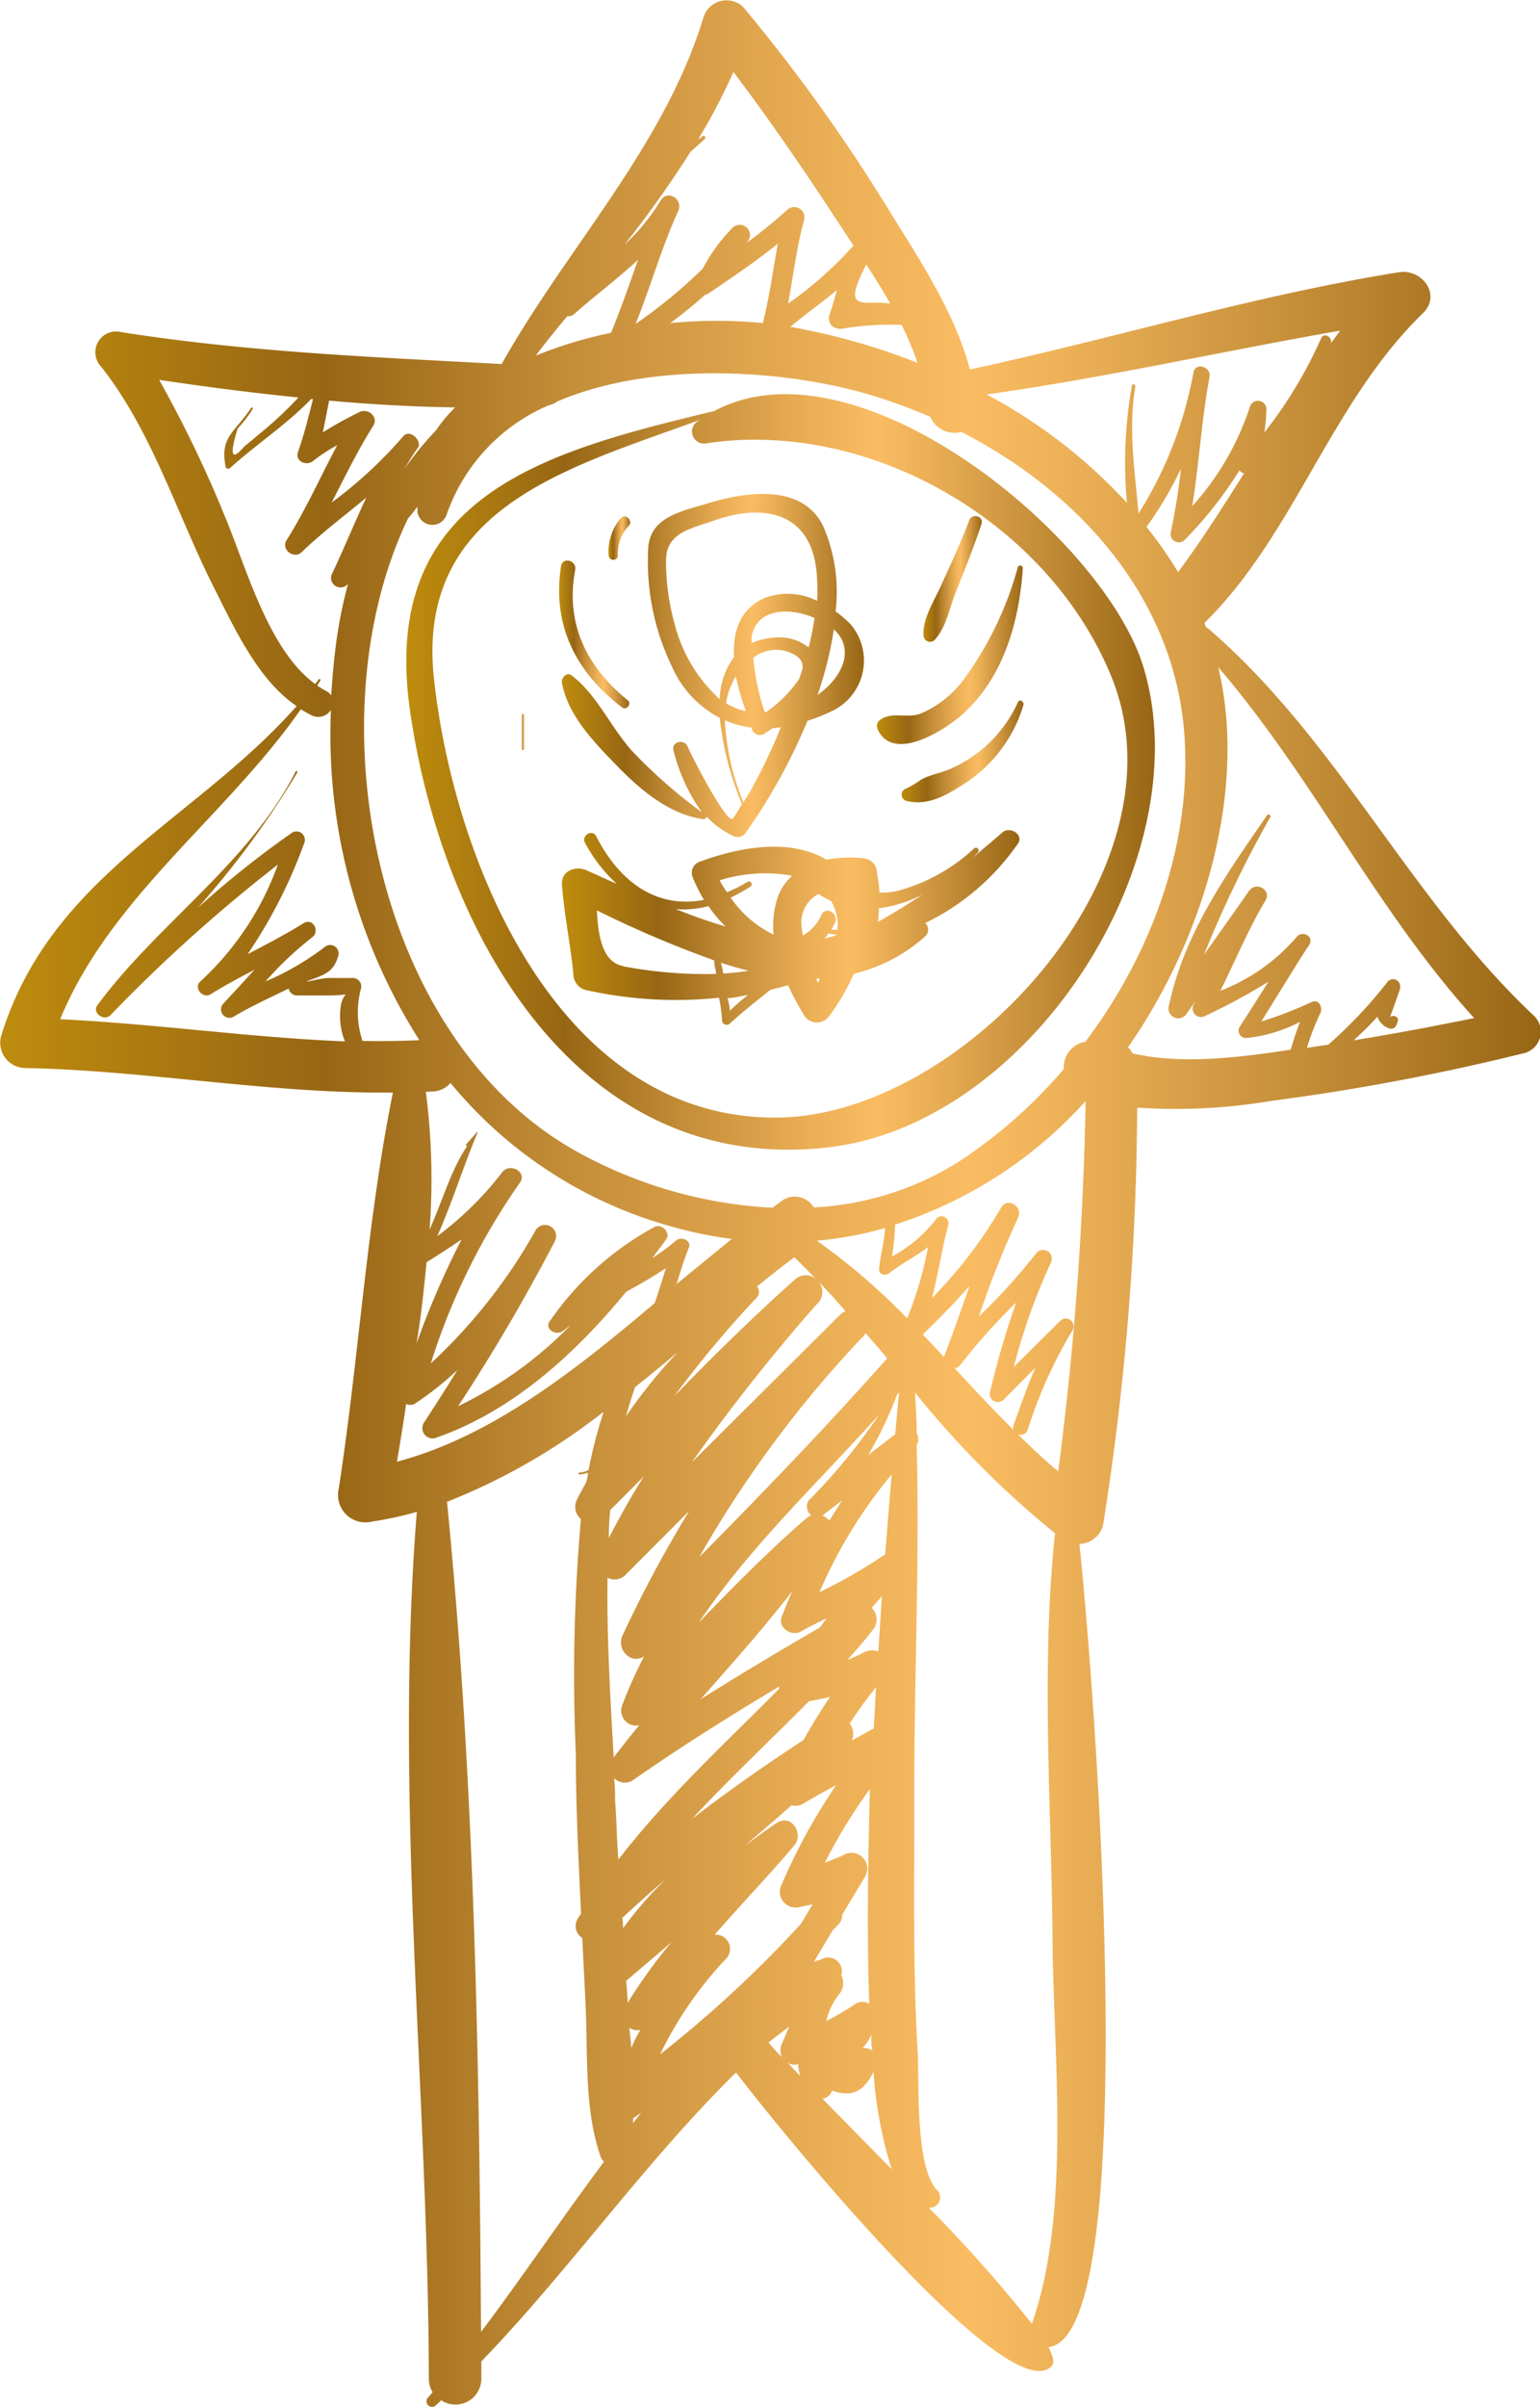
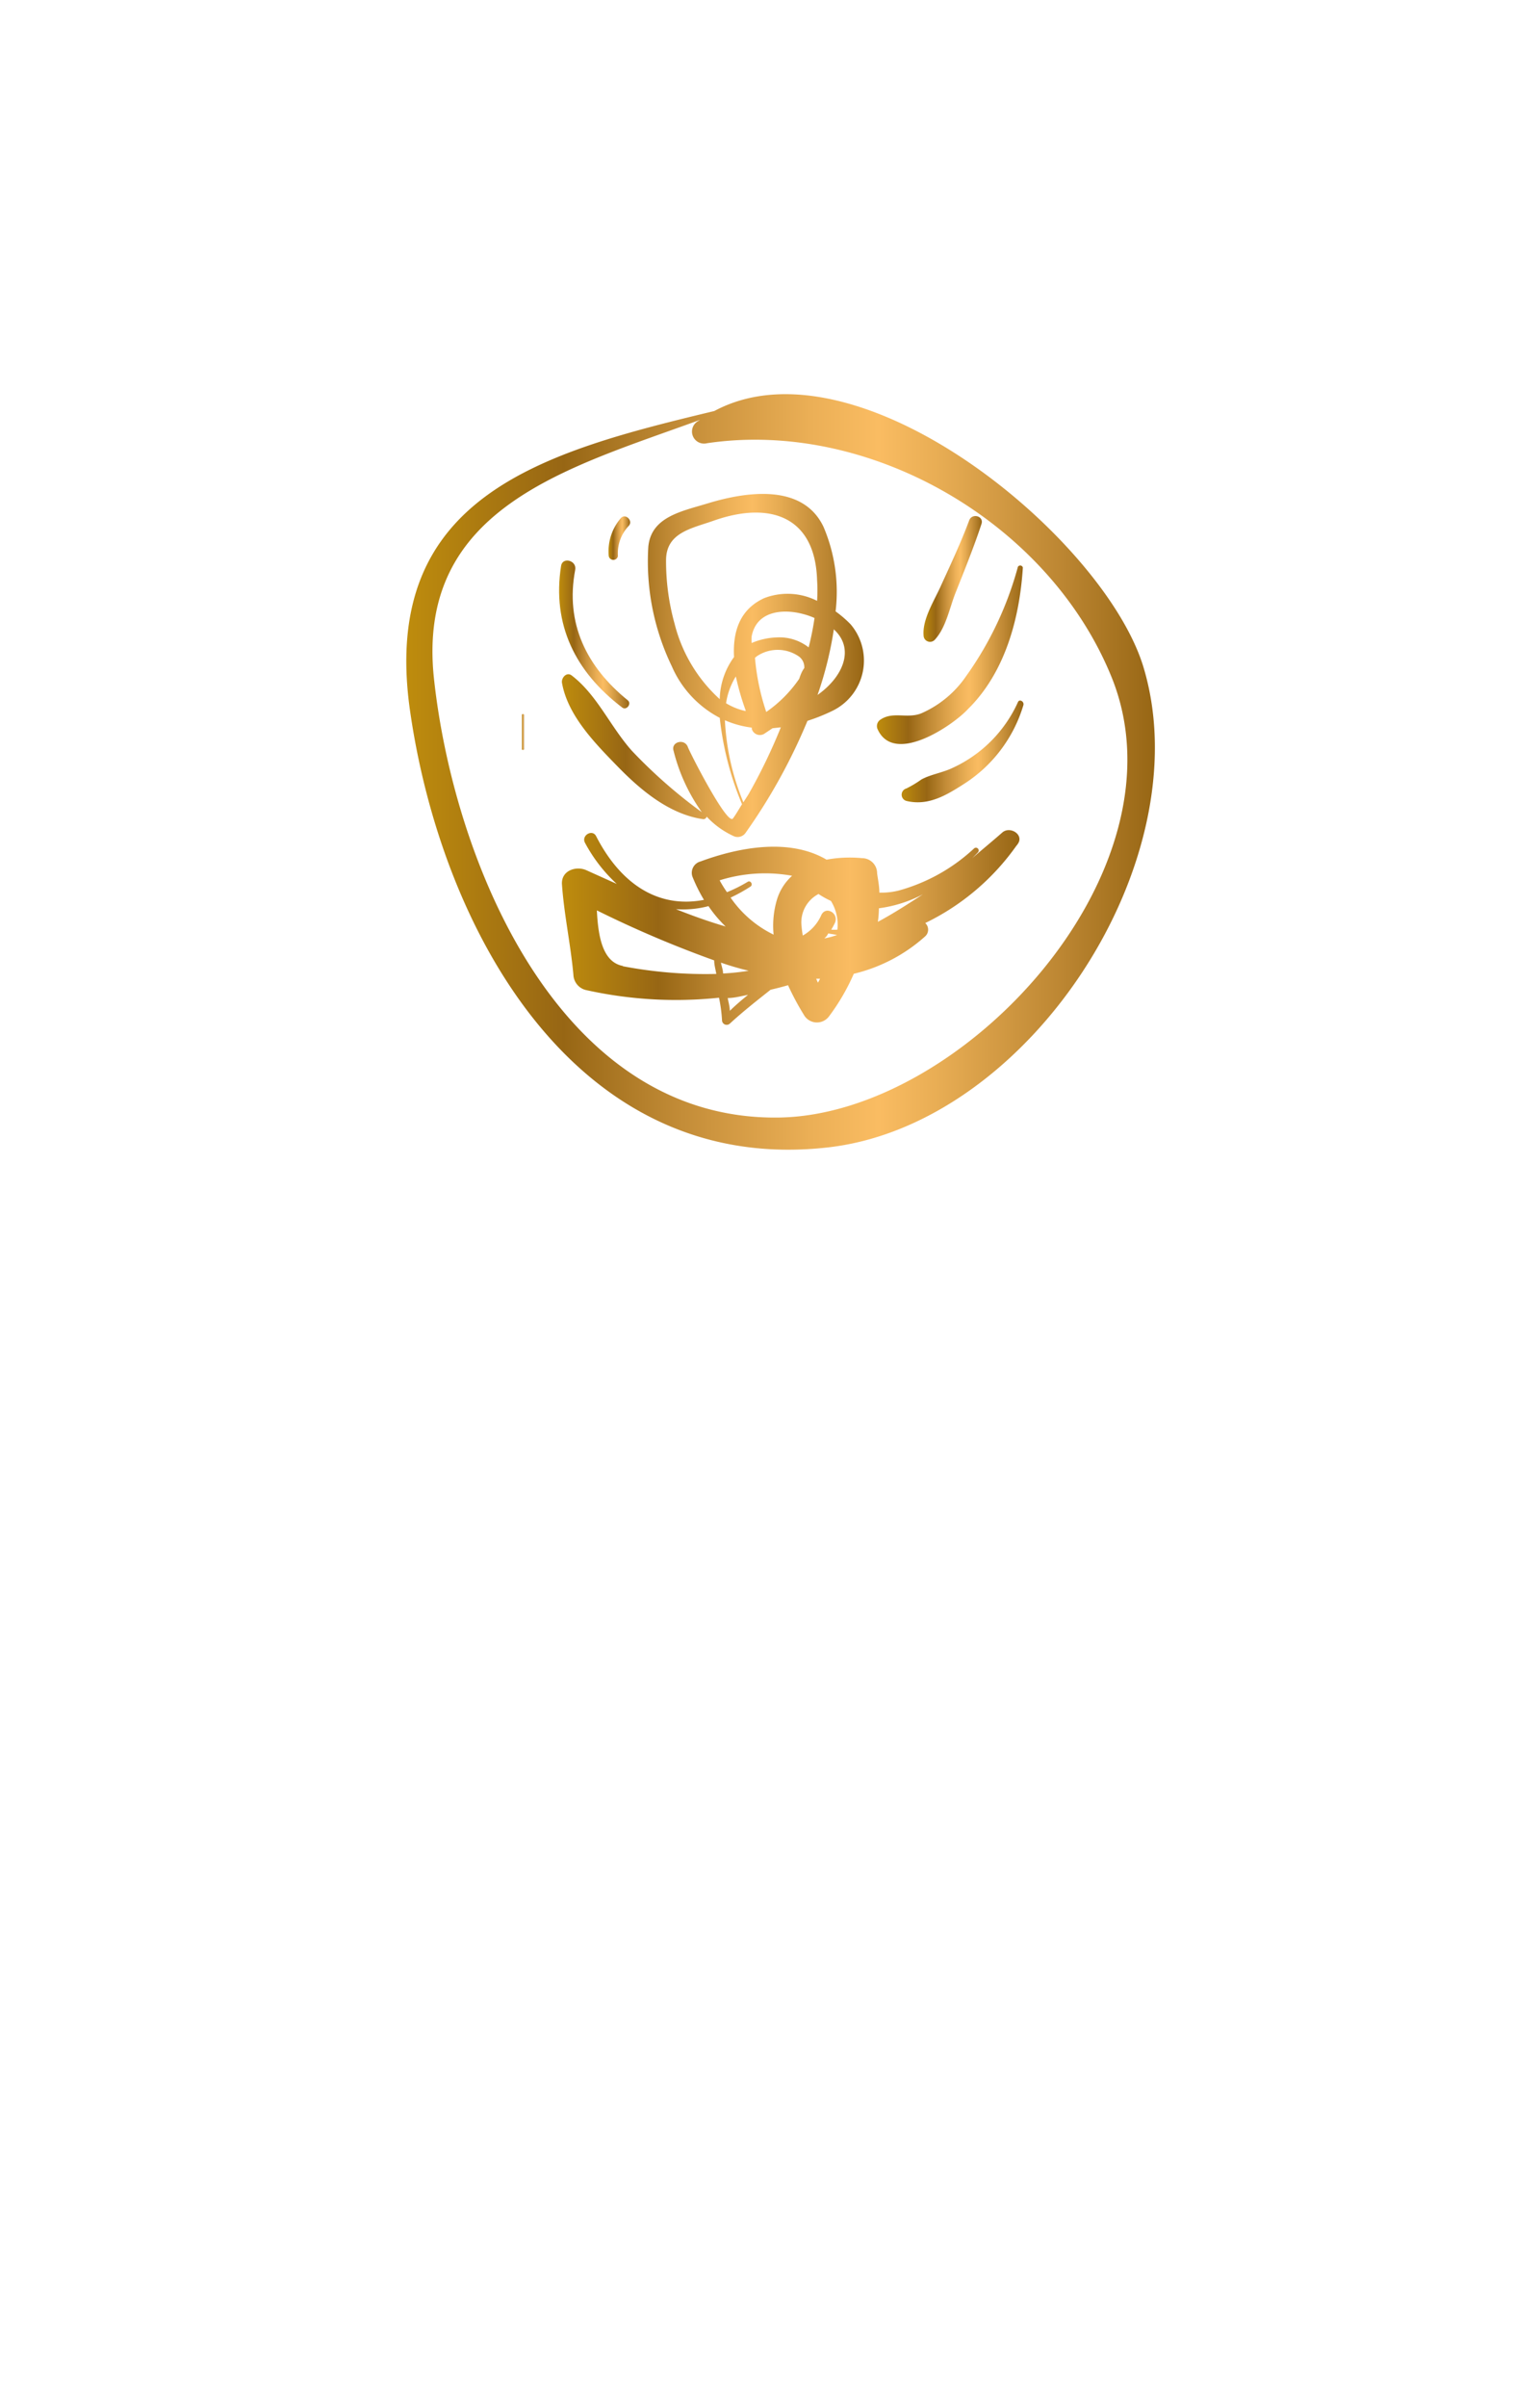
<svg xmlns="http://www.w3.org/2000/svg" xmlns:xlink="http://www.w3.org/1999/xlink" viewBox="0 0 102.38 159.87">
  <defs>
    <style>.cls-1{fill:url(#linear-gradient);}.cls-2{fill:url(#linear-gradient-2);}.cls-3{fill:url(#linear-gradient-3);}.cls-4{fill:url(#linear-gradient-4);}.cls-5{fill:url(#linear-gradient-5);}.cls-6{fill:url(#linear-gradient-6);}.cls-7{fill:url(#linear-gradient-7);}.cls-8{fill:url(#linear-gradient-8);}.cls-9{fill:url(#linear-gradient-9);}.cls-10{fill:url(#linear-gradient-10);}</style>
    <linearGradient id="linear-gradient" y1="79.93" x2="102.38" y2="79.93" gradientUnits="userSpaceOnUse">
      <stop offset="0" stop-color="#be8c0d" />
      <stop offset="0.21" stop-color="#976614" />
      <stop offset="0.37" stop-color="#c48d38" />
      <stop offset="0.54" stop-color="#ebaf56" />
      <stop offset="0.63" stop-color="#fabc62" />
      <stop offset="0.71" stop-color="#e8ad54" />
      <stop offset="0.88" stop-color="#bb8531" />
      <stop offset="1" stop-color="#976614" />
    </linearGradient>
    <linearGradient id="linear-gradient-2" x1="27.01" y1="51.27" x2="76.8" y2="51.27" xlink:href="#linear-gradient" />
    <linearGradient id="linear-gradient-3" x1="34.7" y1="48.6" x2="34.83" y2="48.6" xlink:href="#linear-gradient" />
    <linearGradient id="linear-gradient-4" x1="37.35" y1="44.19" x2="57.44" y2="44.19" xlink:href="#linear-gradient" />
    <linearGradient id="linear-gradient-5" x1="37.17" y1="42.12" x2="41.84" y2="42.12" xlink:href="#linear-gradient" />
    <linearGradient id="linear-gradient-6" x1="40.47" y1="35.77" x2="41.89" y2="35.77" xlink:href="#linear-gradient" />
    <linearGradient id="linear-gradient-7" x1="61.39" y1="38.46" x2="65.27" y2="38.46" xlink:href="#linear-gradient" />
    <linearGradient id="linear-gradient-8" x1="58.34" y1="43.47" x2="68.03" y2="43.47" xlink:href="#linear-gradient" />
    <linearGradient id="linear-gradient-9" x1="59.9" y1="49.88" x2="68.03" y2="49.88" xlink:href="#linear-gradient" />
    <linearGradient id="linear-gradient-10" x1="37.42" y1="61.6" x2="67.76" y2="61.6" xlink:href="#linear-gradient" />
  </defs>
  <g id="Capa_2" data-name="Capa 2">
    <g id="Capa_1-2" data-name="Capa 1">
-       <path class="cls-1" d="M102,67.49c-8.25-7.74-13-18.26-21.65-25.72a.65.65,0,0,0-.16-.09l-.12-.3c6-5.9,8.4-14.64,14.53-20.58,1.26-1.23-.08-2.95-1.58-2.72-9.68,1.55-19,4.41-28.54,6.46-1-3.8-3.43-7.42-5.42-10.64A114.12,114.12,0,0,0,49.42.48a1.6,1.6,0,0,0-2.66.7c-2.61,8.55-9.08,15.29-13.41,23-8.48-.46-16.85-.79-25.29-2.12a1.38,1.38,0,0,0-1.34,2.29c3.4,4.3,5.05,9.83,7.5,14.67,1.31,2.59,2.91,6.14,5.5,7.88C13,54.5,3.35,58.16.07,68.83a1.68,1.68,0,0,0,1.61,2.11c8.18.17,16.26,1.71,24.44,1.63-1.74,8.58-2.26,17.65-3.6,26.31a1.82,1.82,0,0,0,2.19,2.19,23.5,23.5,0,0,0,3-.65c-1.52,19,.75,38.5.8,57.58a1.66,1.66,0,0,0,.25.89c-.1.12-.19.24-.3.35a.37.37,0,0,0,.53.52l.34-.33A1.72,1.72,0,0,0,32,158c0-.38,0-.76,0-1.15,5.93-6.15,10.84-13.2,16.93-19.19,4.34,5.63,18.33,22.42,21,19.48.19-.21.08-.64-.23-1.24,6.06-.66,3.39-40.51,2.06-53.35a1.67,1.67,0,0,0,1.57-1.24,180.31,180.31,0,0,0,2.27-27.74,37.79,37.79,0,0,0,8.86-.44,150.6,150.6,0,0,0,16.95-3.2A1.47,1.47,0,0,0,102,67.49ZM70.35,97.73c-.93-.78-1.81-1.6-2.67-2.45a.5.5,0,0,0,.64-.31,30.94,30.94,0,0,1,3-6.64.52.52,0,0,0-.81-.62l-3.11,3.08a40.7,40.7,0,0,1,2.47-6.94.58.58,0,0,0-1-.58,41.56,41.56,0,0,1-3.79,4.17,62.84,62.84,0,0,1,2.6-6.55c.36-.76-.72-1.41-1.13-.67a30.73,30.73,0,0,1-4.59,6c.42-1.59.64-3.22,1.08-4.84a.46.46,0,0,0-.84-.36,9.27,9.27,0,0,1-2.9,2.44,17.29,17.29,0,0,0,.21-2.12,29,29,0,0,0,12.66-8.2A218.91,218.91,0,0,1,70.35,97.73Zm-25.3-7.91-.52.56a34.44,34.44,0,0,0-2.91,3.69c.18-.66.38-1.3.6-1.93C43.17,91.38,44.12,90.6,45.05,89.82Zm13.79-8.25c-.05.92-.33,1.89-.4,2.74,0,.37.42.45.65.27.88-.67,1.79-1.13,2.61-1.75a24.83,24.83,0,0,1-1.39,4.74,43,43,0,0,0-6-5.16A24.94,24.94,0,0,0,58.84,81.57Zm.67,13.7-1.8,1.38a25,25,0,0,0,1.92-4l.14-.16C59.7,93.25,59.61,94.19,59.51,95.27Zm-6.27,13.1c.57-.32,1.15-.61,1.73-.89-.16.2-.31.41-.47.62-2.66,1.55-5.31,3.12-7.91,4.76,2.07-2.36,4.17-4.69,6.08-7.18-.24.56-.48,1.13-.7,1.71C51.69,108.14,52.63,108.71,53.24,108.37ZM58,136.19a1.19,1.19,0,0,0-.65-.16,2.92,2.92,0,0,0,.58-.89C57.91,135.5,57.93,135.85,58,136.19Zm-.16-3.07a.9.9,0,0,0-1,0,17.35,17.35,0,0,1-1.91,1.12,4.43,4.43,0,0,1,.88-1.81,1.14,1.14,0,0,0,.12-1.23.91.91,0,0,0-1.32-1.06l-.5.16,1.26-2.1.36-.36a.88.88,0,0,0,.26-.66c.49-.83,1-1.65,1.49-2.48A1.05,1.05,0,0,0,56,123.26l-1.17.47a36.69,36.69,0,0,1,3-4.9C57.7,123.83,57.63,128.8,57.79,133.12Zm-14,3.42a25.46,25.46,0,0,1,4.44-6.45.94.94,0,0,0-.77-1.58c1.73-2,3.57-3.89,5.29-5.93.67-.78-.19-2.13-1.16-1.5-.72.47-1.4,1-2.08,1.48,1-.87,2.06-1.75,3.06-2.65a1,1,0,0,0,.78-.11c.72-.43,1.45-.83,2.19-1.23a38.85,38.85,0,0,0-3.61,6.57,1.05,1.05,0,0,0,1.18,1.53l.86-.18-.77,1.29A78,78,0,0,1,43.77,136.54Zm-1.87-.36c0-.5-.09-1-.13-1.49a1,1,0,0,0,.74.14C42.29,135.26,42.1,135.73,41.9,136.18Zm-.24-3c0-.54-.06-1.07-.1-1.61,1-.85,2-1.7,3-2.56A35,35,0,0,0,41.66,133.14Zm-.31-5c0-.26,0-.53-.05-.79.94-.87,1.88-1.72,2.85-2.54A26.39,26.39,0,0,0,41.35,128.17ZM53.78,113c.48-.09,1-.18,1.41-.3-.63.93-1.22,1.89-1.78,2.88-2.54,1.66-5,3.38-7.4,5.23C48.51,118.12,51.2,115.61,53.78,113Zm4.31,1.8-1.46.81a1.14,1.14,0,0,0-.14-1.13,27.88,27.88,0,0,1,1.75-2.42C58.19,113,58.14,113.87,58.09,114.79Zm.3-5.1a1.2,1.2,0,0,0-.85,0,10.81,10.81,0,0,1-1.2.55c.57-.64,1.14-1.28,1.69-2a1.07,1.07,0,0,0-.08-1.45c.23-.26.45-.53.68-.78C58.55,107.27,58.47,108.47,58.39,109.69ZM55.13,101a1,1,0,0,0-.46-.33l1.3-1C55.67,100.16,55.4,100.59,55.13,101Zm-1.31-1.42a.74.74,0,0,0,.12,1.07,1.16,1.16,0,0,0-.35.21c-2.51,2.17-4.83,4.53-7.13,6.91,3.36-5,7.92-9.28,12-13.83A38.85,38.85,0,0,1,53.82,99.61Zm-11,10.44a30,30,0,0,0-1.48,3.31,1,1,0,0,0,1.15,1.27c-.58.7-1.14,1.41-1.69,2.13-.21-3.76-.47-7.87-.41-11.94a1,1,0,0,0,1.2-.19l4.23-4.24a82.82,82.82,0,0,0-4.4,8.2C40.92,109.54,41.92,110.55,42.77,110.05Zm-2.2-9.77c.73-.73,1.46-1.45,2.18-2.19-.83,1.32-1.6,2.69-2.32,4.09C40.47,101.54,40.51,100.91,40.57,100.28Zm4.15-7.43a70.57,70.57,0,0,1,5.51-6.6.58.58,0,0,0,.05-.77c.83-.68,1.65-1.32,2.48-1.94.51.49,1,1,1.49,1.49a1.06,1.06,0,0,0-1.47,0C50,87.53,47.32,90.16,44.72,92.85Zm9.61-6.26a1.08,1.08,0,0,0,0-1.47c.62.64,1.23,1.29,1.82,2a1,1,0,0,0-.35.24L46,97.12A125.85,125.85,0,0,1,54.33,86.59Zm3,2.24a.88.88,0,0,0,.16-.25c.49.56,1,1.12,1.45,1.69,0,0-.07,0-.09.07-4,4.5-8.17,8.83-12.41,13.11A76,76,0,0,1,57.32,88.83ZM40.89,119.6c0-.49,0-1-.07-1.5a1,1,0,0,0,1.22.17c3.18-2.22,6.45-4.27,9.76-6.25,0,0,0,.1,0,.15-3.67,3.7-7.51,7.22-10.69,11.35C41,122.21,41,120.91,40.89,119.6Zm1.2,21.1c.19-.12.37-.25.54-.37l-.55.7C42.09,140.92,42.09,140.81,42.09,140.7Zm10.38-6.1c-.16.37-.31.75-.48,1.12a1.1,1.1,0,0,0,0,.94c-.34-.36-.64-.69-.9-1Q51.8,135.11,52.47,134.6Zm.59,2.5h0c0,.25.08.5.13.78l-.82-.86A.84.84,0,0,0,53.06,137.1Zm2.26,1.76c1.3.47,2.11.07,2.75-1.25a27.77,27.77,0,0,0,1.21,6.48l-4.6-4.69A.79.79,0,0,0,55.32,138.86Zm3.53-35.62a33.35,33.35,0,0,1-4.37,2.51,31.94,31.94,0,0,1,4.8-7.82C59.14,99.54,59,101.33,58.85,103.24Zm5.61-17.83c-.56,1.57-1.1,3.16-1.71,4.72-.46-.5-.93-1-1.4-1.49C62.42,87.59,63.48,86.53,64.46,85.41Zm-.6,5.23a40,40,0,0,1,3.69-4.12,59.18,59.18,0,0,0-1.73,5.92.54.54,0,0,0,.9.53l2.12-2.13c-.55,1.25-1,2.53-1.47,3.87a.58.58,0,0,0,0,.26c-1.33-1.32-2.62-2.7-3.9-4.08A.64.64,0,0,0,63.86,90.64ZM72.15,69.2A1.69,1.69,0,0,0,70.73,71a32.78,32.78,0,0,1-7.05,6.2,20.06,20.06,0,0,1-9.58,3,1.47,1.47,0,0,0-2.19-.39l-.55.41a30,30,0,0,1-13.12-3.79c-13.4-7.55-17.44-28.86-11.11-42,.22-.25.42-.51.62-.77a2.91,2.91,0,0,1,0,.3,1,1,0,0,0,1.93.26,12.27,12.27,0,0,1,6.8-7.3,1.37,1.37,0,0,0,.56-.25c6.3-2.7,14.9-2.11,20.41-.56a35.55,35.55,0,0,1,4.4,1.58,1.75,1.75,0,0,0,2.06,1c8,4.1,14.41,11.31,14.86,20.64C79.13,56.32,76.48,63.46,72.15,69.2ZM26.79,29a29.3,29.3,0,0,1-4.74,4.38c.88-1.71,1.73-3.46,2.76-5.09.38-.6-.34-1.2-.91-.92a25,25,0,0,0-2.44,1.35c.15-.7.28-1.4.42-2.11,2.79.25,5.59.41,8.38.45A9.16,9.16,0,0,0,29,28.57a21.7,21.7,0,0,0-2.13,2.6c.29-.48.59-1,.91-1.42S27.24,28.41,26.79,29Zm10.93-8a.57.57,0,0,0,.46-.15c1.42-1.25,2.9-2.35,4.24-3.6-.58,1.63-1.14,3.26-1.8,4.86a28.13,28.13,0,0,0-5,1.51C36.31,22.71,37,21.84,37.72,21Zm18.09.86a19.75,19.75,0,0,1,4.13-.28A20.87,20.87,0,0,1,61,24.1a43.92,43.92,0,0,0-8.46-2.39c1-.84,2.1-1.61,3.1-2.45-.16.57-.31,1.15-.52,1.71A.69.69,0,0,0,55.81,21.83Zm-5.09-.4a31.83,31.83,0,0,0-6.16,0c.8-.6,1.59-1.22,2.32-1.88a.68.68,0,0,0,.25-.11c1.57-1.06,3.12-2.11,4.58-3.28C51.39,17.94,51.16,19.71,50.72,21.43ZM78.32,38A28.06,28.06,0,0,0,76.22,35a24.41,24.41,0,0,0,2.29-3.87,42,42,0,0,1-.67,4.19.55.55,0,0,0,.92.54,26.47,26.47,0,0,0,3.64-4.62.65.65,0,0,0,.3.21C81.3,33.66,79.88,35.9,78.32,38ZM88.47,22.81c.14-.42-.46-.76-.64-.34a29.46,29.46,0,0,1-3.77,6.25,12.78,12.78,0,0,0,.13-1.55A.56.56,0,0,0,83.1,27a18.34,18.34,0,0,1-3.84,6.62c.46-2.85.62-5.74,1.15-8.58.12-.7-.94-1-1.07-.3a26.29,26.29,0,0,1-3.65,9.37c-.24-2.82-.7-5.62-.21-8.43,0-.16-.2-.22-.23-.07a29,29,0,0,0-.33,7.79,35,35,0,0,0-9.33-7.2c7.9-1.11,15.67-2.87,23.51-4.24C88.88,22.25,88.68,22.53,88.47,22.81ZM59.19,20.17c-1.75-.29-3.32.71-1.6-2.6C58.14,18.41,58.68,19.29,59.19,20.17ZM48.76,4.78c2.34,3.09,4.54,6.3,6.66,9.53l1.32,2a25.27,25.27,0,0,1-4.35,3.86c.35-1.86.57-3.74,1.07-5.58a.68.68,0,0,0-1.13-.65,31.76,31.76,0,0,1-2.64,2.15c0-.06.07-.11.09-.16a.68.68,0,0,0-1.06-.82,11.51,11.51,0,0,0-2,2.73,33.07,33.07,0,0,1-4.46,3.67c1-2.5,1.72-5.06,2.83-7.5.35-.78-.71-1.45-1.17-.69a13.71,13.71,0,0,1-2.4,2.93,73.44,73.44,0,0,0,4.39-6.17l.94-.84c.1-.09,0-.28-.15-.19l-.3.23A40.28,40.28,0,0,0,48.76,4.78Zm-34,29.05a81.24,81.24,0,0,0-4.18-8.6c3.06.46,6.16.86,9.26,1.17a24.47,24.47,0,0,1-2.39,2.25c-.41.34-.81.69-1.21,1-.84,1-1,.63-.44-1.19a8.2,8.2,0,0,0,1-1.3.06.06,0,0,0-.11-.06C15.62,28.72,14.6,29,15,31a.18.18,0,0,0,.3.08c1.78-1.6,3.76-2.89,5.38-4.57h.13c-.3,1.17-.59,2.35-1,3.51-.21.65.59.95,1,.6a11.41,11.41,0,0,1,1.61-1.05c-1.12,2.1-2.09,4.28-3.36,6.3-.41.64.5,1.3,1,.8,1.36-1.31,2.86-2.42,4.29-3.62-.79,1.68-1.48,3.39-2.29,5.09a.63.63,0,0,0,1.08.63h0A31.33,31.33,0,0,0,22.2,44c-.08.73-.13,1.46-.18,2.19a.87.87,0,0,0-.33-.29,3.73,3.73,0,0,1-.6-.37l.19-.3a.07.07,0,1,0-.11-.07l-.22.27C17.7,43.07,16.24,37.18,14.75,33.83Zm9.34,35.31A6,6,0,0,1,24,65.66a.56.56,0,0,0-.53-.7h-1.6c-.64,0-2.37.53-.88,0,.87-.34,1.25-.6,1.51-1.51a.56.56,0,0,0-.92-.54,18.32,18.32,0,0,1-3.93,2.28,22.55,22.55,0,0,1,3.09-2.92c.56-.41.07-1.33-.56-.95-1.2.75-2.46,1.4-3.72,2.06a33.06,33.06,0,0,0,3.79-7.45.56.56,0,0,0-.82-.63,63.83,63.83,0,0,0-6.28,5,59.47,59.47,0,0,0,6.62-9c0-.07-.07-.14-.11-.06-3.08,6.06-9.05,10-13.1,15.41l0,0h0a.76.76,0,0,0-.08.11c-.39.51.43,1.1.86.67a104.67,104.67,0,0,1,11.13-10,19.49,19.49,0,0,1-5.14,7.75c-.49.4.14,1.19.67.86.95-.59,1.93-1.11,2.92-1.63-.69.75-1.38,1.51-2.09,2.27a.56.56,0,0,0,.67.87c1.19-.72,2.46-1.28,3.69-1.89a.57.57,0,0,0,.54.46h2.16c1.59,0,1-.35.79.57a4.5,4.5,0,0,0,.25,2.48C16.61,68.92,10.34,68,4,67.7c3.35-8.13,11-13.44,16-20.59a7.14,7.14,0,0,0,.71.4A1,1,0,0,0,22,47.16a37.76,37.76,0,0,0,5.88,21.93C26.59,69.15,25.34,69.16,24.09,69.14Zm4.66,3.36a1.64,1.64,0,0,0,1.19-.57,29,29,0,0,0,14.63,9.52,27,27,0,0,0,4.07.84c-1.22,1-2.44,2-3.67,3,.25-.8.49-1.61.81-2.4.21-.51-.51-.79-.85-.49a15,15,0,0,1-1.58,1.17c.32-.43.64-.85.94-1.27s-.32-1.07-.8-.8a20.1,20.1,0,0,0-6.86,6.13h0a1.25,1.25,0,0,0-.09.12c-.38.54.42,1,.87.66l.53-.41a26.47,26.47,0,0,1-7.49,5.4,126.34,126.34,0,0,0,6.45-11,.74.74,0,0,0-1.27-.74,36,36,0,0,1-7,8.9,43.72,43.72,0,0,1,5.92-12c.52-.7-.66-1.37-1.18-.69a21.9,21.9,0,0,1-4.31,4.24c1-2.25,1.72-4.61,2.68-6.88,0,0,0-.09-.07,0L31,76c-.09.06,0,.17.09.08-1.07,1.52-1.67,3.68-2.53,5.59a45,45,0,0,0-.25-9.15Zm-.39,11.33c.8-.5,1.59-1,2.32-1.51a56.68,56.68,0,0,0-3,6.92C28,87.44,28.18,85.63,28.36,83.83ZM27,93.25a.62.62,0,0,0,.56,0A21.78,21.78,0,0,0,30.41,91c-.73,1.18-1.48,2.35-2.24,3.52a.68.68,0,0,0,.76,1C34,93.77,38.18,90,41.63,85.8c.9-.49,1.79-1,2.64-1.57-.24.78-.48,1.56-.75,2.33C38.26,91,32.71,95.41,26.39,97.09,26.6,95.83,26.82,94.55,27,93.25Zm2.68,6.52a41.64,41.64,0,0,0,10.45-6,32.16,32.16,0,0,0-1,3.86,1.5,1.5,0,0,1-.62.18.06.06,0,1,0,0,.12,1.56,1.56,0,0,0,.58-.11c0,.2-.07.41-.11.62-.21.38-.42.76-.62,1.16a1.06,1.06,0,0,0,.26,1.3,118,118,0,0,0-.34,15.53c0,3.56.18,7.11.35,10.67-.07.12-.15.23-.22.34a.93.93,0,0,0,.3,1.28l.21,4.25c.18,3.35-.11,7.05,1,10.25a1,1,0,0,0,.23.37c-2.78,3.72-5.36,7.57-8.17,11.3C31.87,136.57,31.53,118,29.72,99.77ZM68.6,154.35a96.07,96.07,0,0,0-6.85-7.71.22.22,0,0,0,.08,0,.68.68,0,0,0,.48-1.15c-1.49-1.54-1.19-7.2-1.3-9.14-.34-5.74-.21-11.52-.23-17.26,0-7.7.36-15.42.16-23.11a.75.75,0,0,0,0-.78c0-.9-.06-1.81-.11-2.71a61.43,61.43,0,0,0,9.31,9.35c-.94,8.76-.25,18-.17,26.69C70,136.36,71.26,146.76,68.6,154.35ZM90,69.1c.54-.51,1.07-1,1.57-1.57a1.25,1.25,0,0,0,.73.76.38.38,0,0,0,.54-.22,2,2,0,0,0,.08-.22c.13-.32-.3-.47-.51-.29.22-.6.43-1.2.64-1.8s-.48-1-.85-.49a29.93,29.93,0,0,1-3.91,4.13h-.06l-1.35.2a18.46,18.46,0,0,1,.91-2.34c.15-.35-.11-.9-.56-.72a26.22,26.22,0,0,1-3.38,1.31c1.07-1.7,2.09-3.42,3.19-5.1.35-.55-.48-1-.85-.5a12.73,12.73,0,0,1-5.06,3.56c1-2,1.85-4.08,3-6,.42-.7-.63-1.29-1.09-.64-1,1.43-2,2.84-3,4.25a76.65,76.65,0,0,1,4.4-9.13.12.12,0,0,0-.21-.13c-2.76,4-5.5,7.83-6.53,12.68a.65.65,0,0,0,1.18.5l.59-.84-.12.23a.56.56,0,0,0,.75.76,41,41,0,0,0,4.22-2.28c-.63,1-1.26,2-1.91,3a.49.49,0,0,0,.42.74,9.84,9.84,0,0,0,3.6-1.08c-.24.61-.44,1.23-.62,1.85-3.38.52-7.22,1-10.52.25a1.55,1.55,0,0,0-.3-.41c4.9-7,8-16.9,6-25.24C87.3,51.65,91.52,60.5,98,67.62,95.37,68.16,92.71,68.66,90,69.1Z" />
      <path class="cls-2" d="M47.49,27.3C36.24,30,25.32,32.87,27.23,47c2,14.44,10.86,31.15,27.84,29.21,13.38-1.54,24.69-19,21-31.72C73.65,35.93,57.09,22.16,47.49,27.3Zm4.24,46.93c-14.64.17-21.58-17.11-22.88-29.16-1.22-11.39,9-14,17.68-17.18l-.14.09A.8.8,0,0,0,47,29.44c10.82-1.61,22.79,5.27,26.94,15.64C79,57.86,64,74.09,51.73,74.23Z" />
      <path class="cls-3" d="M34.7,47.47v2.25a.07.07,0,1,0,.13,0V47.47A.07.07,0,0,0,34.7,47.47Z" />
-       <path class="cls-4" d="M46.74,54.41a.22.22,0,0,0,.24-.17,5.64,5.64,0,0,0,1.76,1.28.64.64,0,0,0,.84-.22,38,38,0,0,0,4.1-7.42,12.38,12.38,0,0,0,1.67-.67,3.71,3.71,0,0,0,1.2-5.74,7.43,7.43,0,0,0-1-.86A11,11,0,0,0,54.75,35c-1.38-2.92-5.17-2.33-7.65-1.58-1.76.54-3.81.89-4,2.9a16,16,0,0,0,1.56,7.93,7,7,0,0,0,3.19,3.43,20.49,20.49,0,0,0,1.48,5.74c-.2.31-.38.64-.6.94-.36.53-2.85-4.33-3-4.74-.21-.59-1.14-.35-.95.25a12,12,0,0,0,1.88,4.08A33.48,33.48,0,0,1,42,49.86c-1.45-1.63-2.3-3.7-4-5-.34-.25-.69.17-.64.49.38,2.17,2.18,4,3.67,5.53S44.45,54.08,46.74,54.41Zm6.39-9.32a8.57,8.57,0,0,1-2.19,2.2h-.11a15.41,15.41,0,0,1-.75-3.6c.07-.05.13-.11.2-.15a2.48,2.48,0,0,1,2.73.07.89.89,0,0,1,.35.76C53.29,44.62,53.21,44.86,53.13,45.09ZM53.76,43a3.17,3.17,0,0,0-2.15-.66,4.56,4.56,0,0,0-1.64.37,3.07,3.07,0,0,1,0-.44c.32-1.7,2.08-1.85,3.44-1.48a4.57,4.57,0,0,1,.74.26A19.22,19.22,0,0,1,53.76,43Zm1.68-1.19c1.4,1.28.62,3.14-1.09,4.35A24.09,24.09,0,0,0,55.44,41.76Zm-7.59,4.63a10.07,10.07,0,0,1-3-5,15.45,15.45,0,0,1-.57-4.22c0-1.84,1.67-2.11,3.15-2.63,3.76-1.33,6.76-.29,6.89,3.94a10.6,10.6,0,0,1,0,1.38,4.34,4.34,0,0,0-3.52-.18c-1.65.76-2.09,2.27-2,3.91A4.89,4.89,0,0,0,47.85,46.39Zm1.72.79a4.22,4.22,0,0,1-1.3-.52,4.66,4.66,0,0,1,.65-1.78A17.16,17.16,0,0,0,49.57,47.18Zm-1.38.61a6.51,6.51,0,0,0,1.79.49.36.36,0,0,0,0,.09.56.56,0,0,0,.81.33l.57-.38.55-.06a37.18,37.18,0,0,1-2.15,4.45l-.34.53A16.27,16.27,0,0,1,48.19,47.79Z" />
+       <path class="cls-4" d="M46.74,54.41a.22.22,0,0,0,.24-.17,5.64,5.64,0,0,0,1.76,1.28.64.64,0,0,0,.84-.22,38,38,0,0,0,4.1-7.42,12.38,12.38,0,0,0,1.67-.67,3.71,3.71,0,0,0,1.2-5.74,7.43,7.43,0,0,0-1-.86A11,11,0,0,0,54.75,35c-1.38-2.92-5.17-2.33-7.65-1.58-1.76.54-3.81.89-4,2.9a16,16,0,0,0,1.56,7.93,7,7,0,0,0,3.19,3.43,20.49,20.49,0,0,0,1.48,5.74c-.2.31-.38.64-.6.94-.36.53-2.85-4.33-3-4.74-.21-.59-1.14-.35-.95.25a12,12,0,0,0,1.88,4.08A33.48,33.48,0,0,1,42,49.86c-1.45-1.63-2.3-3.7-4-5-.34-.25-.69.17-.64.49.38,2.17,2.18,4,3.67,5.53S44.45,54.08,46.74,54.41Zm6.39-9.32a8.57,8.57,0,0,1-2.19,2.2a15.41,15.41,0,0,1-.75-3.6c.07-.05.13-.11.2-.15a2.48,2.48,0,0,1,2.73.07.89.89,0,0,1,.35.76C53.29,44.62,53.21,44.86,53.13,45.09ZM53.76,43a3.17,3.17,0,0,0-2.15-.66,4.56,4.56,0,0,0-1.64.37,3.07,3.07,0,0,1,0-.44c.32-1.7,2.08-1.85,3.44-1.48a4.57,4.57,0,0,1,.74.26A19.22,19.22,0,0,1,53.76,43Zm1.68-1.19c1.4,1.28.62,3.14-1.09,4.35A24.09,24.09,0,0,0,55.44,41.76Zm-7.59,4.63a10.07,10.07,0,0,1-3-5,15.45,15.45,0,0,1-.57-4.22c0-1.84,1.67-2.11,3.15-2.63,3.76-1.33,6.76-.29,6.89,3.94a10.6,10.6,0,0,1,0,1.38,4.34,4.34,0,0,0-3.52-.18c-1.65.76-2.09,2.27-2,3.91A4.89,4.89,0,0,0,47.85,46.39Zm1.72.79a4.22,4.22,0,0,1-1.3-.52,4.66,4.66,0,0,1,.65-1.78A17.16,17.16,0,0,0,49.57,47.18Zm-1.38.61a6.51,6.51,0,0,0,1.79.49.36.36,0,0,0,0,.09.56.56,0,0,0,.81.33l.57-.38.55-.06a37.18,37.18,0,0,1-2.15,4.45l-.34.53A16.27,16.27,0,0,1,48.19,47.79Z" />
      <path class="cls-5" d="M41.37,47c.28.21.64-.26.37-.48-2.74-2.22-4.18-5.12-3.5-8.67.12-.63-.85-.88-.94-.26C36.69,41.49,38.25,44.63,41.37,47Z" />
      <path class="cls-6" d="M41.08,36.94a2.65,2.65,0,0,1,.71-2c.33-.34-.21-.88-.52-.52a3.37,3.37,0,0,0-.8,2.51A.31.31,0,0,0,41.08,36.94Z" />
      <path class="cls-7" d="M62.13,42.51c.78-.82,1-2.18,1.43-3.22.59-1.49,1.2-3,1.69-4.49.17-.53-.64-.74-.82-.23-.55,1.47-1.21,2.88-1.86,4.3-.44,1-1.26,2.24-1.17,3.34A.43.43,0,0,0,62.13,42.51Z" />
      <path class="cls-8" d="M67.67,37.65a22.66,22.66,0,0,1-3.42,7.23,7,7,0,0,1-3,2.5c-.94.38-1.88-.15-2.72.42a.51.51,0,0,0-.17.67c1.11,2.36,5-.29,6-1.38C66.85,44.63,67.79,41,68,37.7A.18.18,0,0,0,67.67,37.65Z" />
      <path class="cls-9" d="M67.68,46.62A8.79,8.79,0,0,1,63.34,51c-.66.32-1.44.43-2.08.77a7.29,7.29,0,0,1-1,.6.43.43,0,0,0,0,.83c1.43.34,2.61-.35,3.78-1.1a9.4,9.4,0,0,0,4-5.28C68.08,46.57,67.77,46.43,67.68,46.62Z" />
      <path class="cls-10" d="M66.64,55.29c-.67.59-1.36,1.15-2,1.71l.37-.38a.18.18,0,0,0-.26-.26,12,12,0,0,1-5,2.79,4.77,4.77,0,0,1-1.29.14c0-.45-.1-.89-.15-1.29a1,1,0,0,0-1-1,8.53,8.53,0,0,0-2.36.1c-2.45-1.44-5.78-.84-8.38.12a.78.78,0,0,0-.54,1,10.66,10.66,0,0,0,.77,1.55c-3,.58-5.51-1-7.17-4.23-.25-.49-1-.05-.74.44A10.33,10.33,0,0,0,41,58.71l-2-.9c-.68-.32-1.71,0-1.64.94.14,2,.58,4,.76,6a1.09,1.09,0,0,0,.79,1,27.46,27.46,0,0,0,8.89.52A9.76,9.76,0,0,1,48,67.77a.31.31,0,0,0,.52.22c.87-.8,1.8-1.53,2.71-2.25.39-.09.78-.19,1.16-.3A17.69,17.69,0,0,0,53.5,67.5a1,1,0,0,0,1.62,0,14.09,14.09,0,0,0,1.64-2.82,10.88,10.88,0,0,0,4.75-2.49.6.6,0,0,0,0-.88,15.88,15.88,0,0,0,6.05-5.12h0a1.13,1.13,0,0,0,.1-.13C68.1,55.45,67.16,54.85,66.64,55.29ZM61.36,59.4c-1,.65-1.94,1.26-3,1.83a6.56,6.56,0,0,0,.07-.9A8.83,8.83,0,0,0,61.36,59.4ZM55.06,62l.59.1h0a4.76,4.76,0,0,1-.85.23C54.9,62.25,55,62.14,55.06,62Zm-.66-2.63a5.79,5.79,0,0,0,.84.47,3,3,0,0,1,.43,1.91,3,3,0,0,1-.41,0,4.09,4.09,0,0,0,.25-.46c.27-.61-.58-1.14-.9-.53a2.89,2.89,0,0,1-1.24,1.38,6,6,0,0,1-.08-.61A2.12,2.12,0,0,1,54.4,59.39Zm-6.55-.9a10.09,10.09,0,0,1,4.81-.3,3.49,3.49,0,0,0-1,1.56,6.08,6.08,0,0,0-.23,2.35,7.39,7.39,0,0,1-2.86-2.46,10.84,10.84,0,0,0,1.32-.73c.2-.13,0-.44-.18-.32a9.86,9.86,0,0,1-1.38.69A8.34,8.34,0,0,1,47.85,58.49Zm-.76,1.7a8.43,8.43,0,0,0,1.15,1.37c-1.1-.32-2.19-.71-3.3-1.15A6.7,6.7,0,0,0,47.09,60.19Zm2.73,4.3a14.63,14.63,0,0,1-1.75.19c0-.24-.1-.48-.14-.72C48.56,64.16,49.19,64.34,49.82,64.49Zm-8.41-.31c-1.4-.26-1.65-2.1-1.73-3.69a73.1,73.1,0,0,0,7.8,3.32c0,.3.09.6.14.9A29.33,29.33,0,0,1,41.41,64.18Zm7.11,3c0-.29-.09-.58-.14-.87.46,0,.9-.13,1.35-.21C49.32,66.41,48.91,66.76,48.52,67.14Zm5.86-1.89c-.05-.09-.08-.18-.12-.26h.26Z" />
    </g>
  </g>
</svg>